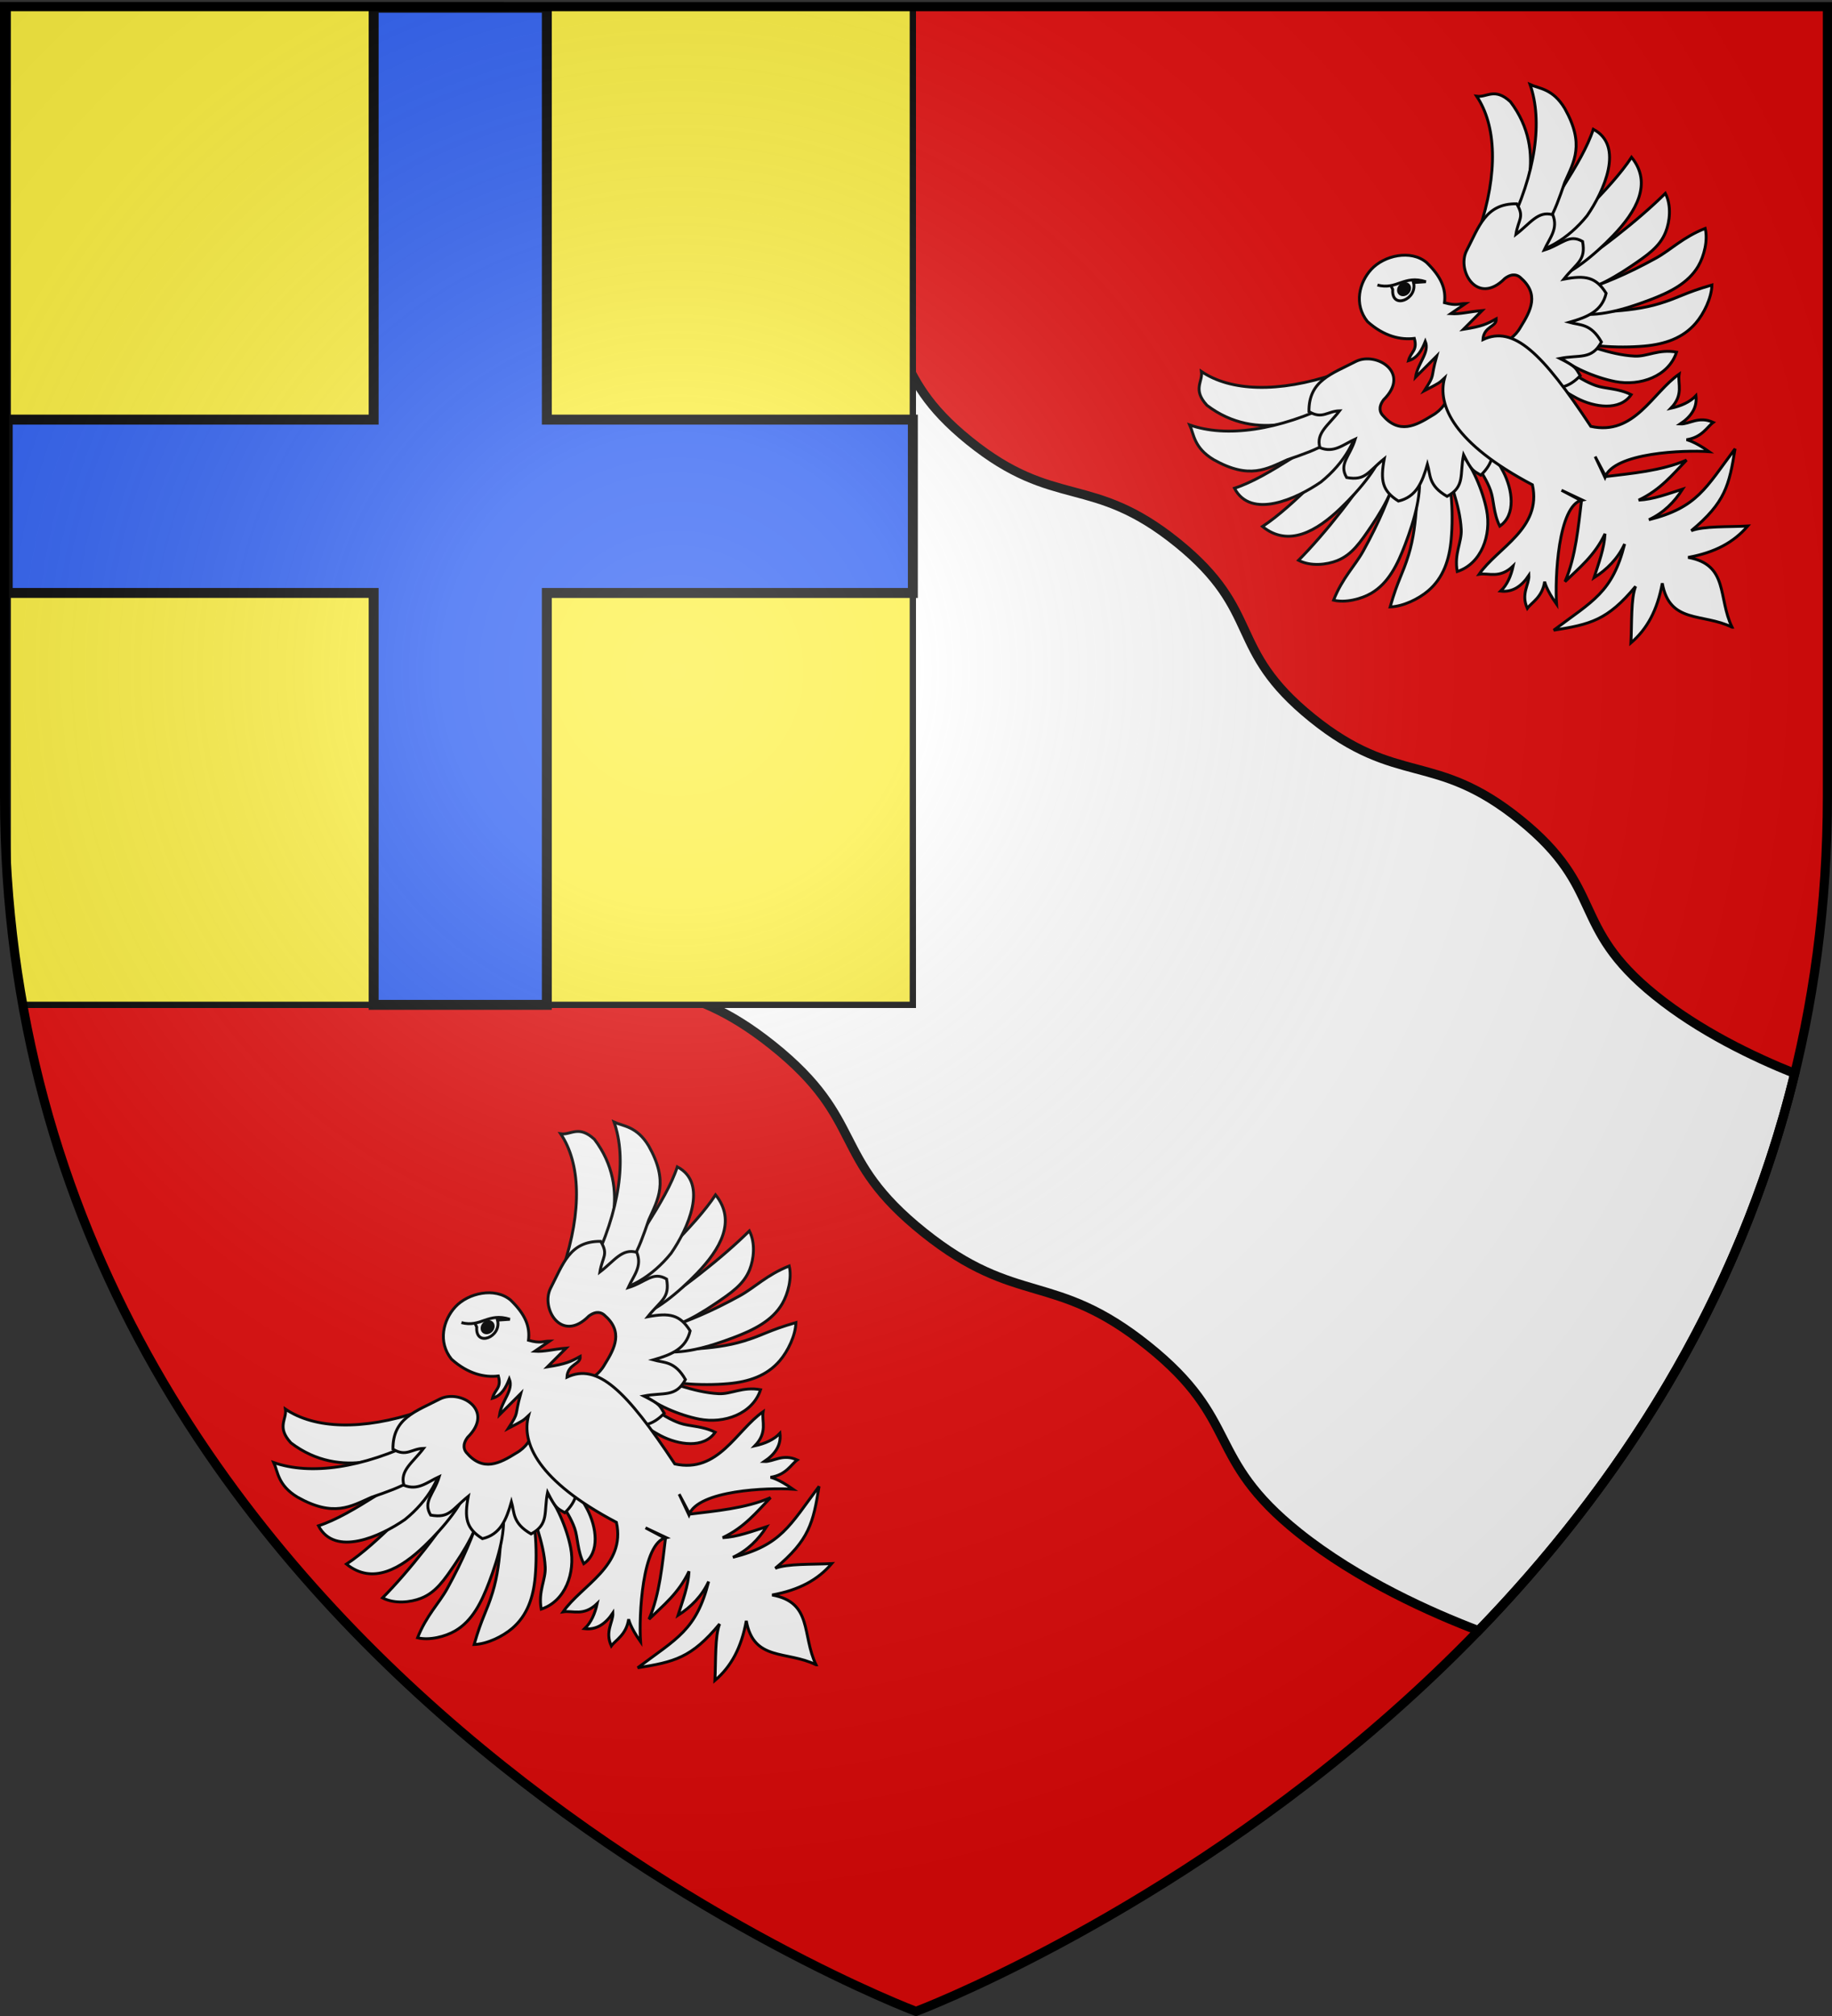
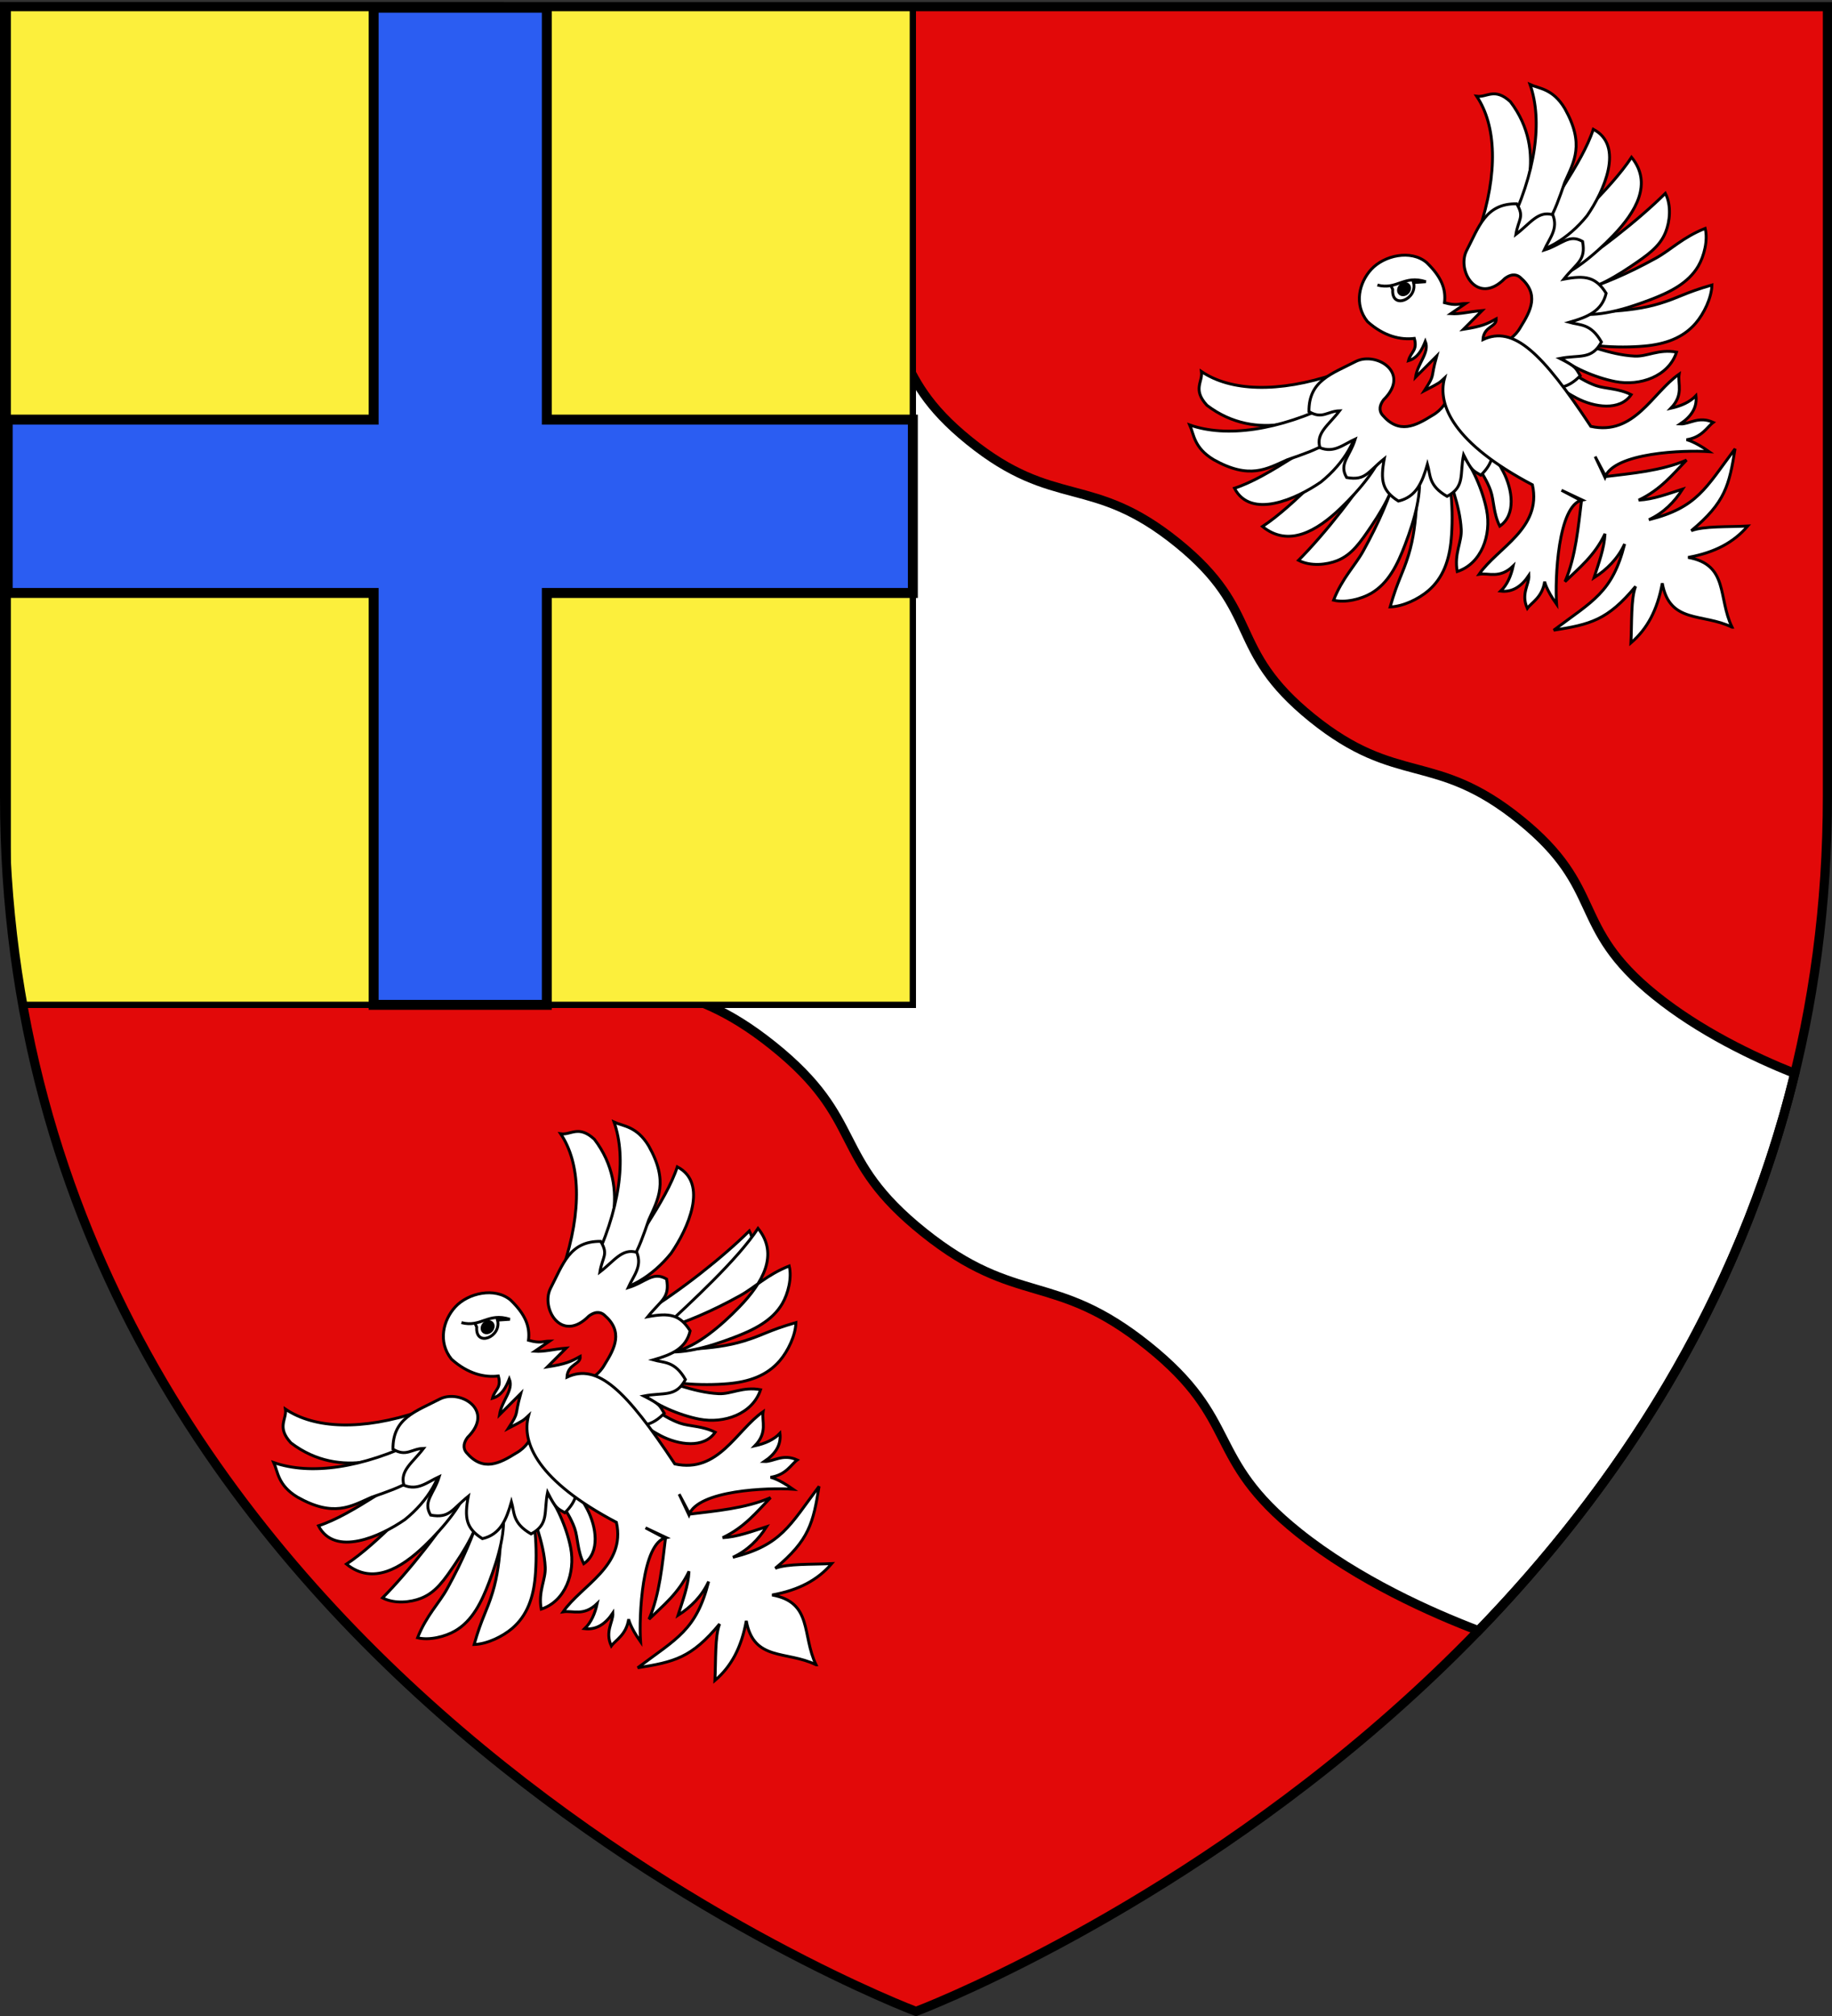
<svg xmlns="http://www.w3.org/2000/svg" xmlns:xlink="http://www.w3.org/1999/xlink" width="600" height="660" version="1.0">
  <rect width="100%" height="100%" fill="#333333" stroke="none" />
  <desc>Flag of Canton of Valais (Wallis)</desc>
  <defs>
    <radialGradient xlink:href="#b" id="c" cx="221.445" cy="226.331" r="300" fx="221.445" fy="226.331" gradientTransform="matrix(1.353 0 0 1.349 -77.63 -85.747)" gradientUnits="userSpaceOnUse" />
    <linearGradient id="b">
      <stop offset="0" style="stop-color:white;stop-opacity:.314" />
      <stop offset=".19" style="stop-color:white;stop-opacity:.251" />
      <stop offset=".6" style="stop-color:#6b6b6b;stop-opacity:.125" />
      <stop offset="1" style="stop-color:black;stop-opacity:.125" />
    </linearGradient>
  </defs>
  <g style="opacity:1;display:inline">
    <path d="M300 658.5s298.5-112.32 298.5-397.772V2.176H1.5v258.552C1.5 546.18 300 658.5 300 658.5" style="fill:#e20909;fill-opacity:1;fill-rule:evenodd;stroke:none;stroke-width:1px;stroke-linecap:butt;stroke-linejoin:miter;stroke-opacity:1" />
    <path d="M-90.914 24.726z" style="fill:none;fill-rule:evenodd;stroke:#000;stroke-width:1px;stroke-linecap:butt;stroke-linejoin:miter;stroke-opacity:1" />
    <path d="M1.5 2.188v150.437c10.373 11.738 32.84 36.187 55.406 54.25 30.7 24.572 42.707 12.553 73.407 37.125s18.675 36.584 49.375 61.156c30.699 24.573 42.707 12.584 73.406 37.156 30.699 24.573 18.707 36.553 49.406 61.125 30.7 24.573 42.707 12.584 73.406 37.157s18.676 36.552 49.375 61.125c19.603 15.69 43.891 26.401 58.938 32.125 44.767-46.255 85.063-106.471 103.562-182.407-13.636-5.461-31.22-13.916-45.75-25.656-28.076-22.685-16.08-34.69-44.156-57.375s-40.08-10.69-68.156-33.375-16.05-34.658-44.125-57.344c-28.076-22.685-40.08-10.689-68.156-33.375-28.077-22.685-16.08-34.689-44.157-57.375-28.076-22.685-40.08-10.689-68.156-33.374-20.927-16.91-35.188-40.465-41.094-51.375z" style="fill:#fff;fill-opacity:1;fill-rule:evenodd;stroke:#000;stroke-width:3;stroke-linecap:butt;stroke-linejoin:miter;stroke-opacity:1;stroke-miterlimit:4;stroke-dasharray:none" />
    <g style="display:inline">
      <g style="stroke:#000;stroke-width:3;stroke-miterlimit:4;stroke-dasharray:none;stroke-opacity:1">
        <path d="M410.131 263.67c20.692 19.122 47.676 48.305 78.312 64.576 19.577 10.398 25.631 10.176 52.161 24.87-9.888 9.284-26.961 15.169-40.05 16.177-20.69 1.594-38.367-7.263-54.756-20.94-21.337-17.808-47.762-46.986-54.131-68.033zM436.595 234.196c41.226 10.103 98.375 16.875 137.24 16.972-4.412 13.718-17.547 24.12-28.276 28.746-15.336 6.61-30.708 3.553-50.844-.315-27.292-5.243-54.568-13.914-70.335-29.242z" style="fill:#fff;fill-opacity:1;fill-rule:evenodd;stroke:#000;stroke-width:3;stroke-linecap:butt;stroke-linejoin:miter;stroke-miterlimit:4;stroke-dasharray:none;stroke-opacity:1" transform="matrix(.222 -.222 .222 .222 62.272 474.61)" />
-         <path d="M436.19 259.328c25.073 12.852 49.676 23.072 83 32.705 16.882 4.88 35.049 4.383 58.174 14.382-6.584 10.872-21.216 19.591-32.805 22.653-20.333 5.372-40.925-1.856-61.165-10.971-25.34-11.412-52.187-26.155-63.982-44.713zM429.596 203.269c42.424 1.376 107.843 4.31 145.892-3.619-3.61 34.82-36.704 43.52-71.548 44.151-27.787.503-60.896-2.35-79.487-14.093z" style="fill:#fff;fill-opacity:1;fill-rule:evenodd;stroke:#000;stroke-width:3;stroke-linecap:butt;stroke-linejoin:miter;stroke-miterlimit:4;stroke-dasharray:none;stroke-opacity:1" transform="matrix(.222 -.222 .222 .222 62.272 474.61)" />
+         <path d="M436.19 259.328c25.073 12.852 49.676 23.072 83 32.705 16.882 4.88 35.049 4.383 58.174 14.382-6.584 10.872-21.216 19.591-32.805 22.653-20.333 5.372-40.925-1.856-61.165-10.971-25.34-11.412-52.187-26.155-63.982-44.713zc42.424 1.376 107.843 4.31 145.892-3.619-3.61 34.82-36.704 43.52-71.548 44.151-27.787.503-60.896-2.35-79.487-14.093z" style="fill:#fff;fill-opacity:1;fill-rule:evenodd;stroke:#000;stroke-width:3;stroke-linecap:butt;stroke-linejoin:miter;stroke-miterlimit:4;stroke-dasharray:none;stroke-opacity:1" transform="matrix(.222 -.222 .222 .222 62.272 474.61)" />
        <path d="M430.42 189.368c43.859-14.724 103.747-21.222 137.49-38.609 11.15 35.178-37.868 53.64-68.359 59.174-31.657 3.342-59.565-4.514-77.553-20.285zM408.995 141.096c56.696-28.18 90.332-64.824 97.247-100.72 6.468 8.72 19.916 6.358 20.839 28.942-4.404 32.61-22.038 55.134-41.678 69.462-21.26 14.358-40.96 29.937-68.304 24.312z" style="fill:#fff;fill-opacity:1;fill-rule:evenodd;stroke:#000;stroke-width:3;stroke-linecap:butt;stroke-linejoin:miter;stroke-miterlimit:4;stroke-dasharray:none;stroke-opacity:1" transform="matrix(.222 -.222 .222 .222 62.272 474.61)" />
        <path d="M430.308 162.008c63.195-21.415 106.607-54.713 123.959-90.87 3.663 9.892 13.788 19.698 7.97 43.161-11.633 41.535-32.39 46.013-54.48 54.537-31.765 15.562-50.69 24.142-75.46 14.613zM366.812 282.574c4.246 16.317 4.987 40.266 13.958 58.988 4.544 9.483 14.655 18.54 19.4 32.851-20.597 3.828-36.483-17.765-42.748-37.657-4.995-15.864-8.881-39.1-5.29-51.76z" style="fill:#fff;fill-opacity:1;fill-rule:evenodd;stroke:#000;stroke-width:3;stroke-linecap:butt;stroke-linejoin:miter;stroke-miterlimit:4;stroke-dasharray:none;stroke-opacity:1" transform="matrix(.222 -.222 .222 .222 62.272 474.61)" />
        <path d="M392.315 283.617c11.034 18.331 21.136 45.295 38.786 64.853 8.94 9.907 23.003 12.326 33.924 28.037-23.691 12.064-52.193-1.617-66.97-23.574-11.785-17.51-22.553-44.39-22.736-61.09z" style="fill:#fff;fill-opacity:1;fill-rule:evenodd;stroke:#000;stroke-width:3;stroke-linecap:butt;stroke-linejoin:miter;stroke-miterlimit:4;stroke-dasharray:none;stroke-opacity:1" transform="matrix(.222 -.222 .222 .222 62.272 474.61)" />
        <path d="M339.532 240.658c8.663 2.74 17.272 5.59 28.943 2.316 19.844-4.591 38.449-10.42 36.324-36.98-.254-3.177-1.963-8.966-12.105-10.455-40.598.249-30.113-41.115-8.011-48.655 27.135-8.571 49.012-20.923 71.778 2.316-3.937 15.852-9.936 12.453-23.155 21.996 18.715 2.56 34.05-1.367 41.678 12.735-6.218 14.631-19.41 14.77-32.416 19.68 17.113 9.045 30.537 5.884 34.731 21.997-11.525 16.466-19.235 11.488-41.677 13.893 19.044 13.053 25.306 22.078 20.839 41.677-16.208 10.102-31.258 3.835-48.624-5.788 5.662 10.16 15.168 16.476 9.262 38.204-20.52 6.308-25.48-6.926-42.836-18.523 6.005 18.523 4.58 18.523 2.316 27.785-17.803.45-29.277-7.01-34.731-21.997z" style="fill:#fff;fill-opacity:1;fill-rule:evenodd;stroke:#000;stroke-width:3;stroke-linecap:butt;stroke-linejoin:miter;stroke-miterlimit:4;stroke-dasharray:none;stroke-opacity:1" transform="matrix(.222 -.222 .222 .222 62.272 474.61)" />
      </g>
      <g style="stroke:#000;stroke-width:3;stroke-miterlimit:4;stroke-dasharray:none;stroke-opacity:1">
        <path d="M196.346 263.67c-20.692 19.122-47.676 48.305-78.312 64.576-19.577 10.398-25.631 10.176-52.161 24.87 9.888 9.284 26.961 15.169 40.05 16.177 20.69 1.594 38.367-7.263 54.756-20.94 21.337-17.808 47.762-46.986 54.131-68.033zM169.882 234.196c-41.226 10.103-98.375 16.875-137.24 16.972 4.412 13.718 17.547 24.12 28.276 28.746 15.336 6.61 30.708 3.553 50.844-.315 27.292-5.243 54.568-13.914 70.335-29.242z" style="fill:#fff;fill-opacity:1;fill-rule:evenodd;stroke:#000;stroke-width:3;stroke-linecap:butt;stroke-linejoin:miter;stroke-miterlimit:4;stroke-dasharray:none;stroke-opacity:1" transform="matrix(.222 -.222 .222 .222 62.272 474.61)" />
        <path d="M170.286 259.328c-25.072 12.852-49.675 23.072-83 32.705-16.88 4.88-35.048 4.383-58.173 14.382 6.584 10.872 21.216 19.591 32.805 22.653 20.333 5.372 40.925-1.856 61.165-10.971 25.34-11.412 52.187-26.155 63.982-44.713zM176.881 203.269c-42.424 1.376-107.843 4.31-145.892-3.619 3.61 34.82 36.704 43.52 71.548 44.151 27.787.503 60.896-2.35 79.487-14.093z" style="fill:#fff;fill-opacity:1;fill-rule:evenodd;stroke:#000;stroke-width:3;stroke-linecap:butt;stroke-linejoin:miter;stroke-miterlimit:4;stroke-dasharray:none;stroke-opacity:1" transform="matrix(.222 -.222 .222 .222 62.272 474.61)" />
        <path d="M176.057 189.368c-43.859-14.724-103.747-21.222-137.49-38.609-11.15 35.178 37.868 53.64 68.359 59.174 31.657 3.342 59.565-4.514 77.553-20.285zM197.482 141.096c-56.696-28.18-90.332-64.824-97.247-100.72-6.468 8.72-19.916 6.358-20.839 28.942 4.404 32.61 22.038 55.134 41.678 69.462 21.26 14.358 40.96 29.937 68.304 24.312z" style="fill:#fff;fill-opacity:1;fill-rule:evenodd;stroke:#000;stroke-width:3;stroke-linecap:butt;stroke-linejoin:miter;stroke-miterlimit:4;stroke-dasharray:none;stroke-opacity:1" transform="matrix(.222 -.222 .222 .222 62.272 474.61)" />
        <path d="M176.169 162.008c-63.195-21.415-106.607-54.713-123.959-90.87-3.663 9.892-13.788 19.698-7.97 43.161 11.633 41.535 32.39 46.013 54.48 54.537 31.765 15.562 50.69 24.142 75.46 14.613zM239.665 282.574c-4.246 16.317-4.987 40.266-13.958 58.988-4.544 9.483-14.655 18.54-19.4 32.851 20.597 3.828 36.483-17.765 42.748-37.657 4.995-15.864 8.881-39.1 5.29-51.76z" style="fill:#fff;fill-opacity:1;fill-rule:evenodd;stroke:#000;stroke-width:3;stroke-linecap:butt;stroke-linejoin:miter;stroke-miterlimit:4;stroke-dasharray:none;stroke-opacity:1" transform="matrix(.222 -.222 .222 .222 62.272 474.61)" />
        <path d="M214.162 283.617c-11.034 18.331-21.136 45.295-38.786 64.853-8.94 9.907-23.003 12.326-33.924 28.037 23.691 12.064 52.193-1.617 66.97-23.574 11.785-17.51 22.553-44.39 22.736-61.09z" style="fill:#fff;fill-opacity:1;fill-rule:evenodd;stroke:#000;stroke-width:3;stroke-linecap:butt;stroke-linejoin:miter;stroke-miterlimit:4;stroke-dasharray:none;stroke-opacity:1" transform="matrix(.222 -.222 .222 .222 62.272 474.61)" />
        <path d="M266.945 240.658c-8.663 2.74-17.272 5.59-28.943 2.316-19.844-4.591-38.449-10.42-36.324-36.98.254-3.177 1.963-8.966 12.105-10.455 40.598.249 30.113-41.115 8.011-48.655-27.135-8.571-49.012-20.923-71.778 2.316 3.937 15.852 14.03 13.272 23.155 21.996-18.715 2.56-34.05-1.367-41.678 12.735 6.218 14.631 19.41 14.77 32.416 19.68-17.113 9.045-30.537 5.884-34.731 21.997 11.525 16.466 19.235 11.488 41.677 13.893-19.044 13.053-25.306 22.078-20.839 41.677 16.208 10.102 31.258 3.835 48.624-5.788-5.662 10.16-15.168 16.476-9.262 38.204 20.52 6.308 25.48-6.926 42.836-18.523-6.005 18.523-4.58 18.523-2.316 27.785 17.803.45 29.277-7.01 34.731-21.997z" style="fill:#fff;fill-opacity:1;fill-rule:evenodd;stroke:#000;stroke-width:3;stroke-linecap:butt;stroke-linejoin:miter;stroke-miterlimit:4;stroke-dasharray:none;stroke-opacity:1" transform="matrix(.222 -.222 .222 .222 62.272 474.61)" />
      </g>
      <path d="M303.123 620.279c-11.147-32.413-43.693-48.32-19.043-83.879-23.54 16.246-44.765 22.562-67.147 20.84 15.423-13.854 32.512-32.705 45.15-38.205-45.819 4.268-61.475-5.448-92.726-28.1 50.41 7.152 71.08 15.604 115.88-11.262-15.821 5.773-31.643 5.791-47.465 2.315 14.247-7.364 29.202-14.019 40.52-24.312-23.793 8.476-43.972 6.11-64.832 5.789 26.592-10.489 51.36-31.575 71.778-47.466l-6.946-22.523 8.104 22.523c-21.554-14.354-78.613 38.16-95.775 57.885 3.334-19.227 7.9-25.47 7.9-25.47-13.398 9.871-24.896 5.728-32.527 6.947 5.856-15.716 19.102-16.143 25.47-23.154-13.694 2.688-24.892.388-32.416-9.262 9.261.253 18.523-3.35 27.785-9.261-19.712-.37-22.913-12.997-31.258-19.05 33.407-6.067 80.193 12.67 105.293-26.628-27.433-88.422-11.592-128.986 13.95-143.556-8.103-.324-6.384.173-24.311-5.507 21.7-4.754 11.765-3.519 34.73-16.489H253.98c12.242-8.97 28.574-7.47 33.656-19.201-8.904 3.793-17.807 6.646-26.71 1.835 8.4-5.017 14.205-.478 20.78-12.114-11.335-8.85-20.892-23.8-22.159-46.929 2.46-23.041 22.899-35.03 41.418-35.752 19.58-.763 43.852 14.344 45.735 35.752.37 21.491-5.094 33.987-16.43 42.836 6.576 11.635 9.926 11.19 15.05 16.207l-18.522-3.473c6.718 7.64 14.864 11.869 25.469 20.839h-27.674c15.598 11.333 20.907 13.372 31.966 16.489-5.648 6.499-14.57-3.822-25.13 5.507 33.238 11.973 33.996 53.403 15.587 143.556 25.1 39.299 70.249 20.56 103.656 26.627-8.345 6.054-11.546 18.68-31.258 19.05 9.262 5.913 18.523 9.515 27.785 9.262-7.524 9.65-18.723 11.95-32.416 9.262 6.368 7.01 19.614 7.438 25.47 23.154-7.63-1.22-19.129 2.924-32.527-6.946 0 0 4.566 6.242 7.9 25.47-17.14-19.697-70.803-69.51-95.775-57.886l8.104-22.523-6.946 22.523c20.418 15.891 45.185 36.977 71.778 47.466-20.86.321-41.039 2.687-64.832-5.789 11.318 10.293 26.273 16.948 40.52 24.312-15.822 3.476-31.644 3.458-47.466-2.315 44.802 26.866 65.471 18.414 115.881 11.261-31.252 22.653-46.907 32.369-92.727 28.1 12.639 5.501 29.728 24.352 45.15 38.205-22.382 1.723-43.606-4.593-67.146-20.839 24.65 35.559-7.896 51.466-19.044 83.879z" style="fill:#fff;fill-opacity:1;fill-rule:evenodd;stroke:#000;stroke-width:3;stroke-linecap:butt;stroke-linejoin:miter;stroke-miterlimit:4;stroke-dasharray:none;stroke-opacity:1" transform="matrix(.222 -.222 .222 .222 62.272 474.61)" />
      <path d="M293.827 106.401c10.647 18.327 27.205 11.79 38.19 33.279l-9.728-8.496c-9.24 15.534-36.763 3.918-20.466-10.237l1.828-5.007" style="fill:#fff;fill-opacity:1;fill-rule:evenodd;stroke:#000;stroke-width:3;stroke-linecap:butt;stroke-linejoin:miter;stroke-miterlimit:4;stroke-dasharray:none;stroke-opacity:1" transform="matrix(.222 -.222 .222 .222 62.272 474.61)" />
      <path d="M1396.585 63.356a3.883 3.198 0 1 1-7.766 0 3.883 3.198 0 1 1 7.766 0" style="fill:#000;fill-opacity:1;fill-rule:evenodd;stroke:#000;stroke-width:1.855;stroke-linecap:round;stroke-linejoin:round;stroke-miterlimit:4;stroke-dasharray:none;stroke-dashoffset:0;stroke-opacity:1" transform="scale(.509)rotate(-45 1807.217 1760.899)" />
    </g>
    <path d="M2.529 2.529v286.844a380 380 0 0 0 4.937 39.593h291.5V2.53z" style="fill:#fcef3c;fill-opacity:1;stroke:#000;stroke-width:2.058;stroke-miterlimit:4;stroke-dasharray:none;stroke-opacity:1;display:inline" />
    <g style="display:inline">
      <g style="stroke:#000;stroke-width:3;stroke-miterlimit:4;stroke-dasharray:none;stroke-opacity:1">
        <path d="M410.131 263.67c20.692 19.122 47.676 48.305 78.312 64.576 19.577 10.398 25.631 10.176 52.161 24.87-9.888 9.284-26.961 15.169-40.05 16.177-20.69 1.594-38.367-7.263-54.756-20.94-21.337-17.808-47.762-46.986-54.131-68.033zM436.595 234.196c41.226 10.103 98.375 16.875 137.24 16.972-4.412 13.718-17.547 24.12-28.276 28.746-15.336 6.61-30.708 3.553-50.844-.315-27.292-5.243-54.568-13.914-70.335-29.242z" style="fill:#fff;fill-opacity:1;fill-rule:evenodd;stroke:#000;stroke-width:3;stroke-linecap:butt;stroke-linejoin:miter;stroke-miterlimit:4;stroke-dasharray:none;stroke-opacity:1" transform="matrix(.222 -.222 .222 .222 362.272 134.928)" />
        <path d="M436.19 259.328c25.073 12.852 49.676 23.072 83 32.705 16.882 4.88 35.049 4.383 58.174 14.382-6.584 10.872-21.216 19.591-32.805 22.653-20.333 5.372-40.925-1.856-61.165-10.971-25.34-11.412-52.187-26.155-63.982-44.713zM429.596 203.269c42.424 1.376 107.843 4.31 145.892-3.619-3.61 34.82-36.704 43.52-71.548 44.151-27.787.503-60.896-2.35-79.487-14.093z" style="fill:#fff;fill-opacity:1;fill-rule:evenodd;stroke:#000;stroke-width:3;stroke-linecap:butt;stroke-linejoin:miter;stroke-miterlimit:4;stroke-dasharray:none;stroke-opacity:1" transform="matrix(.222 -.222 .222 .222 362.272 134.928)" />
        <path d="M430.42 189.368c43.859-14.724 103.747-21.222 137.49-38.609 11.15 35.178-37.868 53.64-68.359 59.174-31.657 3.342-59.565-4.514-77.553-20.285zM408.995 141.096c56.696-28.18 90.332-64.824 97.247-100.72 6.468 8.72 19.916 6.358 20.839 28.942-4.404 32.61-22.038 55.134-41.678 69.462-21.26 14.358-40.96 29.937-68.304 24.312z" style="fill:#fff;fill-opacity:1;fill-rule:evenodd;stroke:#000;stroke-width:3;stroke-linecap:butt;stroke-linejoin:miter;stroke-miterlimit:4;stroke-dasharray:none;stroke-opacity:1" transform="matrix(.222 -.222 .222 .222 362.272 134.928)" />
        <path d="M430.308 162.008c63.195-21.415 106.607-54.713 123.959-90.87 3.663 9.892 13.788 19.698 7.97 43.161-11.633 41.535-32.39 46.013-54.48 54.537-31.765 15.562-50.69 24.142-75.46 14.613zM366.812 282.574c4.246 16.317 4.987 40.266 13.958 58.988 4.544 9.483 14.655 18.54 19.4 32.851-20.597 3.828-36.483-17.765-42.748-37.657-4.995-15.864-8.881-39.1-5.29-51.76z" style="fill:#fff;fill-opacity:1;fill-rule:evenodd;stroke:#000;stroke-width:3;stroke-linecap:butt;stroke-linejoin:miter;stroke-miterlimit:4;stroke-dasharray:none;stroke-opacity:1" transform="matrix(.222 -.222 .222 .222 362.272 134.928)" />
        <path d="M392.315 283.617c11.034 18.331 21.136 45.295 38.786 64.853 8.94 9.907 23.003 12.326 33.924 28.037-23.691 12.064-52.193-1.617-66.97-23.574-11.785-17.51-22.553-44.39-22.736-61.09z" style="fill:#fff;fill-opacity:1;fill-rule:evenodd;stroke:#000;stroke-width:3;stroke-linecap:butt;stroke-linejoin:miter;stroke-miterlimit:4;stroke-dasharray:none;stroke-opacity:1" transform="matrix(.222 -.222 .222 .222 362.272 134.928)" />
        <path d="M339.532 240.658c8.663 2.74 17.272 5.59 28.943 2.316 19.844-4.591 38.449-10.42 36.324-36.98-.254-3.177-1.963-8.966-12.105-10.455-40.598.249-30.113-41.115-8.011-48.655 27.135-8.571 49.012-20.923 71.778 2.316-3.937 15.852-9.936 12.453-23.155 21.996 18.715 2.56 34.05-1.367 41.678 12.735-6.218 14.631-19.41 14.77-32.416 19.68 17.113 9.045 30.537 5.884 34.731 21.997-11.525 16.466-19.235 11.488-41.677 13.893 19.044 13.053 25.306 22.078 20.839 41.677-16.208 10.102-31.258 3.835-48.624-5.788 5.662 10.16 15.168 16.476 9.262 38.204-20.52 6.308-25.48-6.926-42.836-18.523 6.005 18.523 4.58 18.523 2.316 27.785-17.803.45-29.277-7.01-34.731-21.997z" style="fill:#fff;fill-opacity:1;fill-rule:evenodd;stroke:#000;stroke-width:3;stroke-linecap:butt;stroke-linejoin:miter;stroke-miterlimit:4;stroke-dasharray:none;stroke-opacity:1" transform="matrix(.222 -.222 .222 .222 362.272 134.928)" />
      </g>
      <g style="stroke:#000;stroke-width:3;stroke-miterlimit:4;stroke-dasharray:none;stroke-opacity:1">
        <path d="M196.346 263.67c-20.692 19.122-47.676 48.305-78.312 64.576-19.577 10.398-25.631 10.176-52.161 24.87 9.888 9.284 26.961 15.169 40.05 16.177 20.69 1.594 38.367-7.263 54.756-20.94 21.337-17.808 47.762-46.986 54.131-68.033zM169.882 234.196c-41.226 10.103-98.375 16.875-137.24 16.972 4.412 13.718 17.547 24.12 28.276 28.746 15.336 6.61 30.708 3.553 50.844-.315 27.292-5.243 54.568-13.914 70.335-29.242z" style="fill:#fff;fill-opacity:1;fill-rule:evenodd;stroke:#000;stroke-width:3;stroke-linecap:butt;stroke-linejoin:miter;stroke-miterlimit:4;stroke-dasharray:none;stroke-opacity:1" transform="matrix(.222 -.222 .222 .222 362.272 134.928)" />
        <path d="M170.286 259.328c-25.072 12.852-49.675 23.072-83 32.705-16.88 4.88-35.048 4.383-58.173 14.382 6.584 10.872 21.216 19.591 32.805 22.653 20.333 5.372 40.925-1.856 61.165-10.971 25.34-11.412 52.187-26.155 63.982-44.713zM176.881 203.269c-42.424 1.376-107.843 4.31-145.892-3.619 3.61 34.82 36.704 43.52 71.548 44.151 27.787.503 60.896-2.35 79.487-14.093z" style="fill:#fff;fill-opacity:1;fill-rule:evenodd;stroke:#000;stroke-width:3;stroke-linecap:butt;stroke-linejoin:miter;stroke-miterlimit:4;stroke-dasharray:none;stroke-opacity:1" transform="matrix(.222 -.222 .222 .222 362.272 134.928)" />
        <path d="M176.057 189.368c-43.859-14.724-103.747-21.222-137.49-38.609-11.15 35.178 37.868 53.64 68.359 59.174 31.657 3.342 59.565-4.514 77.553-20.285zM197.482 141.096c-56.696-28.18-90.332-64.824-97.247-100.72-6.468 8.72-19.916 6.358-20.839 28.942 4.404 32.61 22.038 55.134 41.678 69.462 21.26 14.358 40.96 29.937 68.304 24.312z" style="fill:#fff;fill-opacity:1;fill-rule:evenodd;stroke:#000;stroke-width:3;stroke-linecap:butt;stroke-linejoin:miter;stroke-miterlimit:4;stroke-dasharray:none;stroke-opacity:1" transform="matrix(.222 -.222 .222 .222 362.272 134.928)" />
        <path d="M176.169 162.008c-63.195-21.415-106.607-54.713-123.959-90.87-3.663 9.892-13.788 19.698-7.97 43.161 11.633 41.535 32.39 46.013 54.48 54.537 31.765 15.562 50.69 24.142 75.46 14.613zM239.665 282.574c-4.246 16.317-4.987 40.266-13.958 58.988-4.544 9.483-14.655 18.54-19.4 32.851 20.597 3.828 36.483-17.765 42.748-37.657 4.995-15.864 8.881-39.1 5.29-51.76z" style="fill:#fff;fill-opacity:1;fill-rule:evenodd;stroke:#000;stroke-width:3;stroke-linecap:butt;stroke-linejoin:miter;stroke-miterlimit:4;stroke-dasharray:none;stroke-opacity:1" transform="matrix(.222 -.222 .222 .222 362.272 134.928)" />
        <path d="M214.162 283.617c-11.034 18.331-21.136 45.295-38.786 64.853-8.94 9.907-23.003 12.326-33.924 28.037 23.691 12.064 52.193-1.617 66.97-23.574 11.785-17.51 22.553-44.39 22.736-61.09z" style="fill:#fff;fill-opacity:1;fill-rule:evenodd;stroke:#000;stroke-width:3;stroke-linecap:butt;stroke-linejoin:miter;stroke-miterlimit:4;stroke-dasharray:none;stroke-opacity:1" transform="matrix(.222 -.222 .222 .222 362.272 134.928)" />
        <path d="M266.945 240.658c-8.663 2.74-17.272 5.59-28.943 2.316-19.844-4.591-38.449-10.42-36.324-36.98.254-3.177 1.963-8.966 12.105-10.455 40.598.249 30.113-41.115 8.011-48.655-27.135-8.571-49.012-20.923-71.778 2.316 3.937 15.852 14.03 13.272 23.155 21.996-18.715 2.56-34.05-1.367-41.678 12.735 6.218 14.631 19.41 14.77 32.416 19.68-17.113 9.045-30.537 5.884-34.731 21.997 11.525 16.466 19.235 11.488 41.677 13.893-19.044 13.053-25.306 22.078-20.839 41.677 16.208 10.102 31.258 3.835 48.624-5.788-5.662 10.16-15.168 16.476-9.262 38.204 20.52 6.308 25.48-6.926 42.836-18.523-6.005 18.523-4.58 18.523-2.316 27.785 17.803.45 29.277-7.01 34.731-21.997z" style="fill:#fff;fill-opacity:1;fill-rule:evenodd;stroke:#000;stroke-width:3;stroke-linecap:butt;stroke-linejoin:miter;stroke-miterlimit:4;stroke-dasharray:none;stroke-opacity:1" transform="matrix(.222 -.222 .222 .222 362.272 134.928)" />
      </g>
      <path d="M303.123 620.279c-11.147-32.413-43.693-48.32-19.043-83.879-23.54 16.246-44.765 22.562-67.147 20.84 15.423-13.854 32.512-32.705 45.15-38.205-45.819 4.268-61.475-5.448-92.726-28.1 50.41 7.152 71.08 15.604 115.88-11.262-15.821 5.773-31.643 5.791-47.465 2.315 14.247-7.364 29.202-14.019 40.52-24.312-23.793 8.476-43.972 6.11-64.832 5.789 26.592-10.489 51.36-31.575 71.778-47.466l-6.946-22.523 8.104 22.523c-21.554-14.354-78.613 38.16-95.775 57.885 3.334-19.227 7.9-25.47 7.9-25.47-13.398 9.871-24.896 5.728-32.527 6.947 5.856-15.716 19.102-16.143 25.47-23.154-13.694 2.688-24.892.388-32.416-9.262 9.261.253 18.523-3.35 27.785-9.261-19.712-.37-22.913-12.997-31.258-19.05 33.407-6.067 80.193 12.67 105.293-26.628-27.433-88.422-11.592-128.986 13.95-143.556-8.103-.324-6.384.173-24.311-5.507 21.7-4.754 11.765-3.519 34.73-16.489H253.98c12.242-8.97 28.574-7.47 33.656-19.201-8.904 3.793-17.807 6.646-26.71 1.835 8.4-5.017 14.205-.478 20.78-12.114-11.335-8.85-20.892-23.8-22.159-46.929 2.46-23.041 22.899-35.03 41.418-35.752 19.58-.763 43.852 14.344 45.735 35.752.37 21.491-5.094 33.987-16.43 42.836 6.576 11.635 9.926 11.19 15.05 16.207l-18.522-3.473c6.718 7.64 14.864 11.869 25.469 20.839h-27.674c15.598 11.333 20.907 13.372 31.966 16.489-5.648 6.499-14.57-3.822-25.13 5.507 33.238 11.973 33.996 53.403 15.587 143.556 25.1 39.299 70.249 20.56 103.656 26.627-8.345 6.054-11.546 18.68-31.258 19.05 9.262 5.913 18.523 9.515 27.785 9.262-7.524 9.65-18.723 11.95-32.416 9.262 6.368 7.01 19.614 7.438 25.47 23.154-7.63-1.22-19.129 2.924-32.527-6.946 0 0 4.566 6.242 7.9 25.47-17.14-19.697-70.803-69.51-95.775-57.886l8.104-22.523-6.946 22.523c20.418 15.891 45.185 36.977 71.778 47.466-20.86.321-41.039 2.687-64.832-5.789 11.318 10.293 26.273 16.948 40.52 24.312-15.822 3.476-31.644 3.458-47.466-2.315 44.802 26.866 65.471 18.414 115.881 11.261-31.252 22.653-46.907 32.369-92.727 28.1 12.639 5.501 29.728 24.352 45.15 38.205-22.382 1.723-43.606-4.593-67.146-20.839 24.65 35.559-7.896 51.466-19.044 83.879z" style="fill:#fff;fill-opacity:1;fill-rule:evenodd;stroke:#000;stroke-width:3;stroke-linecap:butt;stroke-linejoin:miter;stroke-miterlimit:4;stroke-dasharray:none;stroke-opacity:1" transform="matrix(.222 -.222 .222 .222 362.272 134.928)" />
      <path d="M293.827 106.401c10.647 18.327 27.205 11.79 38.19 33.279l-9.728-8.496c-9.24 15.534-36.763 3.918-20.466-10.237l1.828-5.007" style="fill:#fff;fill-opacity:1;fill-rule:evenodd;stroke:#000;stroke-width:3;stroke-linecap:butt;stroke-linejoin:miter;stroke-miterlimit:4;stroke-dasharray:none;stroke-opacity:1" transform="matrix(.222 -.222 .222 .222 362.272 134.928)" />
      <path d="M1396.585 63.356a3.883 3.198 0 1 1-7.766 0 3.883 3.198 0 1 1 7.766 0" style="fill:#000;fill-opacity:1;fill-rule:evenodd;stroke:#000;stroke-width:1.855;stroke-linecap:round;stroke-linejoin:round;stroke-miterlimit:4;stroke-dasharray:none;stroke-dashoffset:0;stroke-opacity:1" transform="scale(.509)rotate(-45 1296.119 715.298)" />
    </g>
    <path d="M122.375 2.531v134.844H2.531v56.75h119.844v134.844h56.719V194.125h119.875v-56.75H179.094V2.531z" style="opacity:1;fill:#2b5df2;fill-opacity:1;stroke:#000;stroke-width:3.255;stroke-miterlimit:4;stroke-dasharray:none;stroke-opacity:1" />
  </g>
-   <path d="M300 658.5s298.5-112.32 298.5-397.772V2.176H1.5v258.552C1.5 546.18 300 658.5 300 658.5" style="opacity:1;fill:url(#c);fill-opacity:1;fill-rule:evenodd;stroke:none;stroke-width:1px;stroke-linecap:butt;stroke-linejoin:miter;stroke-opacity:1" />
  <g style="display:inline">
    <path d="M300 658.5S1.5 546.18 1.5 260.728V2.176h597v258.552C598.5 546.18 300 658.5 300 658.5z" style="opacity:1;fill:none;fill-opacity:1;fill-rule:evenodd;stroke:#000;stroke-width:3;stroke-linecap:butt;stroke-linejoin:miter;stroke-miterlimit:4;stroke-dasharray:none;stroke-opacity:1" />
  </g>
</svg>